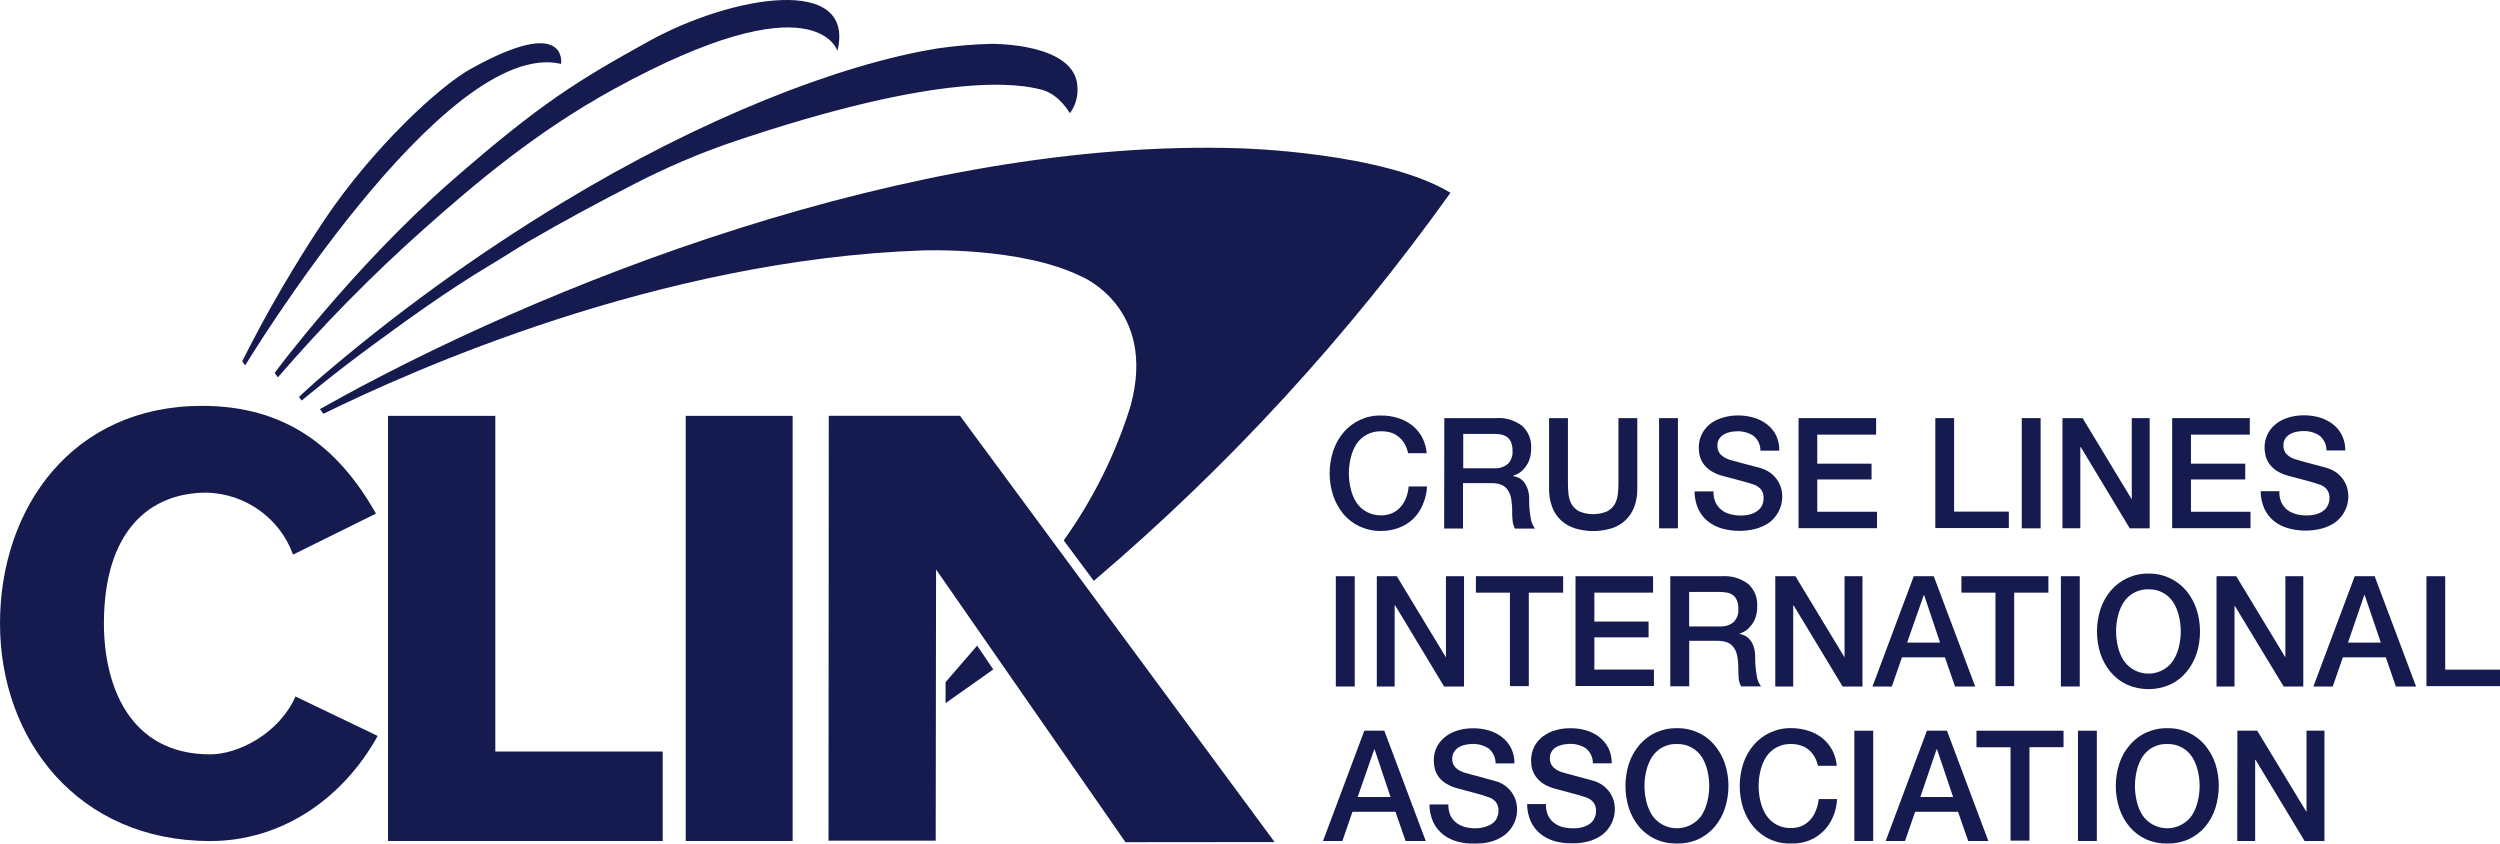
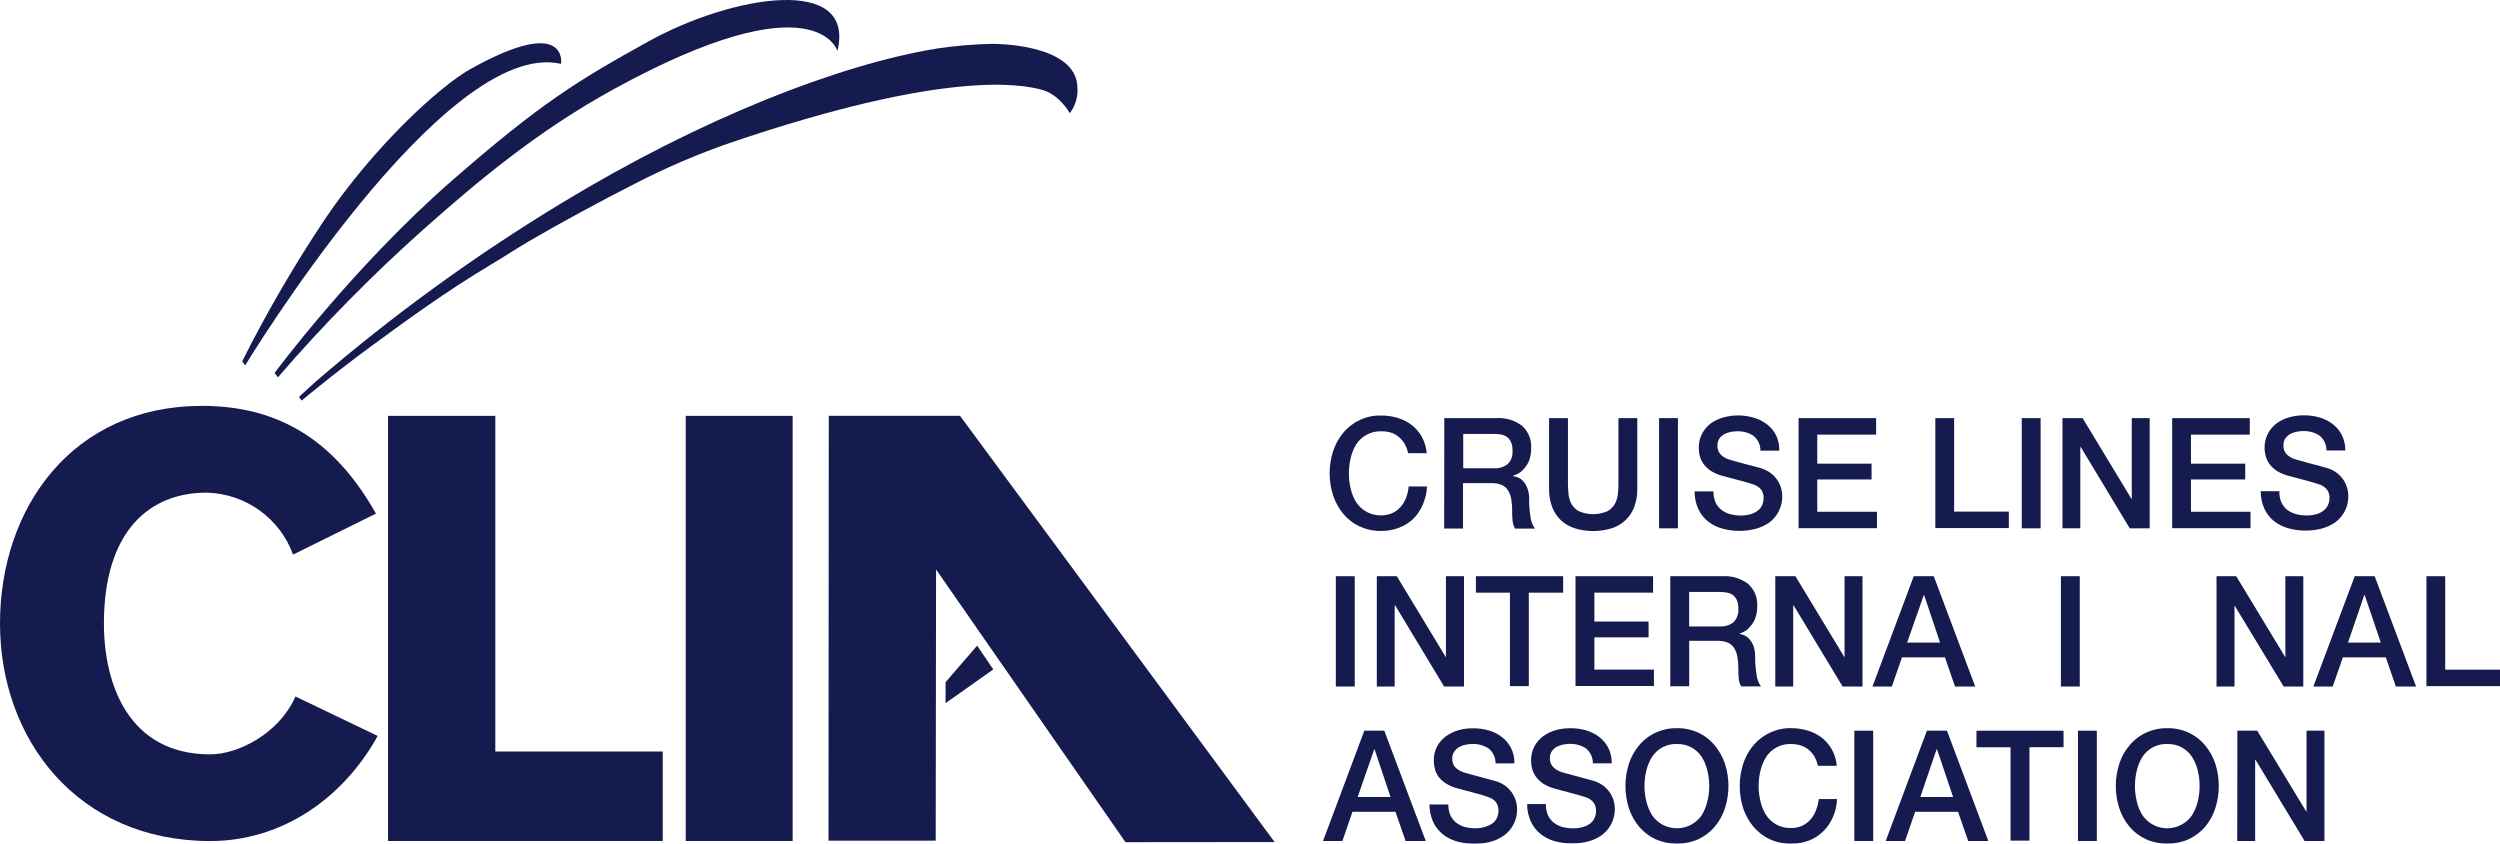
<svg xmlns="http://www.w3.org/2000/svg" width="240px" height="81px" viewBox="0 0 240 81" version="1.1">
  <title>clia-logo@0.5x</title>
  <defs>
    <filter color-interpolation-filters="auto" id="filter-1">
      <feColorMatrix in="SourceGraphic" type="matrix" values="0 0 0 0 1 0 0 0 0 1 0 0 0 0 1 0 0 0 1 0" />
    </filter>
  </defs>
  <g id="Pages" stroke="none" stroke-width="1" fill="none" fill-rule="evenodd">
    <g id="01_Home" transform="translate(-41, -42)">
      <g id="clia-logo" transform="translate(41, 42)" filter="url(#filter-1)">
        <g>
          <path d="M135.191,43.505 C135.115,43.213 135.012,42.927 134.868,42.655 C134.731,42.404 134.553,42.179 134.334,41.989 C134.121,41.799 133.867,41.649 133.6,41.554 C133.278,41.445 132.942,41.397 132.606,41.404 C131.632,41.37 130.727,41.846 130.199,42.655 C129.952,43.057 129.774,43.499 129.671,43.954 C129.431,44.933 129.431,45.947 129.671,46.926 C129.774,47.381 129.952,47.823 130.199,48.218 C130.72,49.027 131.632,49.496 132.606,49.476 C132.969,49.476 133.326,49.401 133.662,49.258 C133.97,49.115 134.238,48.918 134.457,48.666 C134.683,48.408 134.868,48.109 134.985,47.782 C135.122,47.429 135.198,47.075 135.232,46.701 L136.994,46.701 C136.967,47.3 136.829,47.884 136.589,48.442 C136.384,48.945 136.075,49.408 135.684,49.795 C135.287,50.176 134.82,50.468 134.313,50.659 C133.765,50.87 133.182,50.978 132.599,50.972 C131.879,50.985 131.166,50.829 130.521,50.536 C129.918,50.258 129.39,49.85 128.965,49.346 C128.533,48.823 128.204,48.224 127.984,47.578 C127.532,46.185 127.532,44.682 127.984,43.295 C128.197,42.649 128.526,42.05 128.965,41.533 C129.856,40.466 131.186,39.854 132.592,39.888 C133.141,39.888 133.689,39.963 134.224,40.133 C134.711,40.282 135.17,40.527 135.575,40.84 C135.965,41.153 136.288,41.54 136.521,41.975 C136.768,42.451 136.919,42.968 136.967,43.505 L135.17,43.505 L135.17,43.505 L135.191,43.505 Z" id="Path" fill="#151B4E" fill-rule="nonzero" />
          <path d="M138.653,40.14 L143.583,40.14 C144.502,40.065 145.414,40.337 146.141,40.894 C146.723,41.438 147.039,42.213 146.991,43.009 C147.005,43.431 146.929,43.859 146.778,44.26 C146.641,44.559 146.47,44.831 146.243,45.063 C146.086,45.239 145.894,45.389 145.681,45.498 C145.489,45.586 145.352,45.641 145.263,45.675 L145.263,45.709 C145.434,45.729 145.606,45.783 145.764,45.851 C145.955,45.94 146.127,46.069 146.264,46.232 C146.429,46.429 146.559,46.661 146.641,46.912 C146.765,47.252 146.813,47.612 146.799,47.966 C146.792,48.53 146.84,49.102 146.936,49.666 C146.984,50.06 147.128,50.428 147.361,50.747 L145.448,50.747 C145.311,50.523 145.236,50.264 145.208,49.999 C145.181,49.72 145.167,49.455 145.167,49.197 C145.181,48.775 145.146,48.36 145.085,47.946 C145.044,47.633 144.934,47.334 144.762,47.068 C144.618,46.831 144.392,46.647 144.132,46.538 C143.809,46.416 143.46,46.368 143.117,46.382 L140.45,46.382 L140.45,50.74 L138.64,50.74 L138.653,40.14 L138.653,40.14 L138.653,40.14 Z M140.477,44.954 L143.446,44.954 C143.919,44.988 144.392,44.831 144.762,44.532 C145.085,44.192 145.242,43.737 145.201,43.267 C145.215,42.982 145.16,42.703 145.057,42.445 C144.975,42.247 144.845,42.077 144.66,41.948 C144.488,41.826 144.289,41.744 144.077,41.71 C143.864,41.669 143.638,41.656 143.405,41.656 L140.47,41.656 L140.47,44.954 L140.477,44.954 Z" id="Shape" fill="#151B4E" fill-rule="nonzero" />
          <path d="M148.712,40.14 L150.522,40.14 L150.522,46.314 C150.522,46.661 150.536,47.021 150.57,47.388 C150.597,47.735 150.7,48.075 150.858,48.381 C151.029,48.673 151.283,48.918 151.578,49.081 C152.449,49.455 153.436,49.455 154.307,49.081 C154.615,48.911 154.869,48.66 155.034,48.367 C155.191,48.061 155.294,47.721 155.322,47.374 C155.356,47.014 155.376,46.654 155.37,46.293 L155.37,40.14 L157.18,40.14 L157.18,46.919 C157.193,47.524 157.091,48.129 156.878,48.694 C156.693,49.176 156.398,49.612 156.014,49.972 C155.63,50.319 155.178,50.577 154.684,50.727 C153.546,51.067 152.339,51.067 151.214,50.727 C150.714,50.577 150.255,50.312 149.877,49.972 C149.493,49.612 149.199,49.183 149.014,48.694 C148.801,48.129 148.698,47.524 148.712,46.919 L148.712,40.14 L148.712,40.14 Z" id="Path" fill="#151B4E" fill-rule="nonzero" />
          <polygon id="Path" fill="#151B4E" fill-rule="nonzero" points="159.271 40.14 161.081 40.14 161.081 50.72 159.271 50.72" />
          <path d="M164.496,47.191 C164.482,47.558 164.557,47.918 164.701,48.252 C164.832,48.53 165.024,48.768 165.27,48.959 C165.51,49.142 165.792,49.278 166.1,49.36 C166.429,49.448 166.772,49.496 167.115,49.489 C167.458,49.496 167.8,49.448 168.123,49.346 C168.37,49.265 168.596,49.149 168.802,48.972 C168.973,48.836 169.103,48.653 169.185,48.449 C169.261,48.265 169.302,48.068 169.302,47.864 C169.329,47.538 169.233,47.218 169.042,46.967 C168.884,46.79 168.678,46.647 168.459,46.552 C168.034,46.409 167.615,46.273 167.17,46.164 C166.69,46.042 166.086,45.885 165.373,45.688 C164.982,45.586 164.612,45.43 164.269,45.219 C163.995,45.049 163.762,44.825 163.563,44.573 C163.399,44.349 163.268,44.09 163.193,43.818 C163.117,43.546 163.083,43.274 163.083,42.995 C163.076,42.513 163.186,42.037 163.412,41.608 C163.618,41.221 163.913,40.887 164.269,40.622 C164.64,40.364 165.044,40.18 165.49,40.065 C165.929,39.942 166.402,39.881 166.854,39.881 C167.375,39.881 167.883,39.956 168.383,40.099 C168.843,40.235 169.268,40.452 169.645,40.745 C170.008,41.03 170.303,41.391 170.509,41.799 C170.721,42.261 170.831,42.764 170.811,43.267 L169,43.267 C169.014,42.703 168.76,42.173 168.315,41.826 C167.862,41.533 167.314,41.384 166.765,41.404 C166.546,41.404 166.333,41.425 166.114,41.472 C165.894,41.52 165.696,41.588 165.51,41.697 C165.325,41.799 165.161,41.948 165.051,42.118 C164.921,42.315 164.866,42.547 164.873,42.785 C164.859,43.111 164.982,43.437 165.216,43.669 C165.469,43.893 165.771,44.063 166.107,44.151 L166.546,44.274 L167.437,44.519 L168.404,44.77 L169.076,44.954 C169.391,45.056 169.693,45.205 169.96,45.396 C170.207,45.573 170.413,45.797 170.591,46.042 C170.756,46.28 170.886,46.538 170.975,46.817 C171.338,48.075 170.865,49.428 169.809,50.196 C169.405,50.462 168.966,50.659 168.493,50.781 C168.006,50.904 167.492,50.965 166.985,50.965 C166.422,50.965 165.867,50.89 165.325,50.74 C164.832,50.604 164.372,50.373 163.975,50.06 C163.57,49.741 163.261,49.34 163.042,48.877 C162.802,48.347 162.672,47.762 162.679,47.177 L164.475,47.177 L164.475,47.177 L164.496,47.191 Z" id="Path" fill="#151B4E" fill-rule="nonzero" />
          <polygon id="Path" fill="#151B4E" fill-rule="nonzero" points="172.662 40.14 180.108 40.14 180.108 41.724 174.458 41.724 174.458 44.512 179.669 44.512 179.669 46.028 174.458 46.028 174.458 49.129 180.19 49.129 180.19 50.706 172.662 50.706 172.662 40.153 172.662 40.14" />
          <polygon id="Path" fill="#151B4E" fill-rule="nonzero" points="185.785 40.14 187.595 40.14 187.595 49.115 192.847 49.115 192.847 50.693 185.792 50.693 185.792 40.14" />
          <polygon id="Path" fill="#151B4E" fill-rule="nonzero" points="194.075 40.14 195.899 40.14 195.899 50.72 194.089 50.72 194.089 40.14 194.089 40.14" />
          <polygon id="Path" fill="#151B4E" fill-rule="nonzero" points="198.024 40.14 199.93 40.14 204.648 47.939 204.648 47.939 204.648 40.14 206.369 40.14 206.369 50.72 204.456 50.72 199.759 42.927 199.711 42.927 199.711 50.713 197.997 50.713 197.997 40.16" />
          <polygon id="Path" fill="#151B4E" fill-rule="nonzero" points="208.528 40.14 215.981 40.14 215.981 41.724 210.332 41.724 210.332 44.512 215.543 44.512 215.543 46.028 210.332 46.028 210.332 49.129 216.05 49.129 216.05 50.706 208.528 50.706 208.528 40.153 208.528 40.14" />
          <path d="M218.82,47.191 C218.806,47.558 218.875,47.912 219.019,48.245 C219.156,48.524 219.341,48.762 219.581,48.952 C219.835,49.136 220.116,49.272 220.411,49.353 C220.747,49.442 221.096,49.489 221.432,49.482 C221.775,49.489 222.125,49.442 222.44,49.34 C222.694,49.258 222.92,49.142 223.126,48.966 C223.291,48.83 223.421,48.646 223.503,48.442 C223.585,48.258 223.627,48.061 223.627,47.857 C223.654,47.531 223.558,47.211 223.359,46.96 C223.201,46.783 222.996,46.64 222.769,46.545 C222.351,46.402 221.926,46.266 221.494,46.157 C221.014,46.035 220.411,45.879 219.698,45.681 C219.3,45.579 218.93,45.423 218.587,45.212 C218.32,45.042 218.08,44.818 217.881,44.566 C217.716,44.342 217.593,44.083 217.51,43.811 C217.442,43.539 217.401,43.267 217.401,42.989 C217.387,42.506 217.504,42.03 217.73,41.601 C217.936,41.214 218.23,40.881 218.594,40.615 C218.957,40.357 219.369,40.167 219.807,40.051 C220.253,39.929 220.713,39.868 221.179,39.868 C221.693,39.868 222.207,39.936 222.708,40.085 C223.16,40.221 223.592,40.439 223.969,40.731 C224.333,41.017 224.628,41.377 224.826,41.785 C225.046,42.241 225.162,42.744 225.149,43.247 L223.339,43.247 C223.352,42.689 223.099,42.152 222.653,41.805 C222.2,41.513 221.652,41.363 221.103,41.384 C220.884,41.384 220.671,41.404 220.452,41.452 C220.233,41.499 220.034,41.567 219.842,41.676 C219.663,41.778 219.499,41.928 219.389,42.098 C219.259,42.295 219.197,42.526 219.211,42.764 C219.19,43.091 219.321,43.41 219.547,43.641 C219.801,43.873 220.109,44.036 220.445,44.117 L220.898,44.253 L221.782,44.491 L222.749,44.75 L223.421,44.933 C223.743,45.035 224.038,45.178 224.305,45.375 C224.545,45.545 224.758,45.777 224.936,46.015 C225.101,46.253 225.231,46.518 225.313,46.797 C225.684,48.048 225.217,49.401 224.148,50.169 C223.75,50.441 223.304,50.638 222.838,50.754 C222.344,50.876 221.837,50.938 221.336,50.938 C220.774,50.938 220.212,50.863 219.677,50.713 C219.183,50.577 218.717,50.353 218.313,50.033 C217.922,49.714 217.6,49.319 217.387,48.857 C217.147,48.32 217.024,47.742 217.024,47.157 L218.834,47.157 L218.82,47.191 Z" id="Path" fill="#151B4E" fill-rule="nonzero" />
          <polygon id="Path" fill="#151B4E" fill-rule="nonzero" points="128.238 55.317 130.055 55.317 130.055 65.904 128.238 65.904" />
          <polygon id="Path" fill="#151B4E" fill-rule="nonzero" points="132.16 55.317 134.094 55.317 138.811 63.109 138.811 63.109 138.811 55.317 140.546 55.317 140.546 65.904 138.633 65.904 133.936 58.118 133.888 58.118 133.888 65.904 132.174 65.904 132.174 55.317 132.174 55.317" />
          <polygon id="Path" fill="#151B4E" fill-rule="nonzero" points="141.691 55.317 150.063 55.317 150.063 56.894 146.765 56.894 146.765 65.87 144.954 65.87 144.954 56.894 141.684 56.894 141.691 55.317" />
          <polygon id="Path" fill="#151B4E" fill-rule="nonzero" points="151.249 55.317 158.695 55.317 158.695 56.894 153.059 56.894 153.059 59.669 158.263 59.669 158.263 61.185 153.059 61.185 153.059 64.279 158.777 64.279 158.777 65.856 151.249 65.856" />
          <path d="M160.354,55.317 L165.284,55.317 C166.203,55.249 167.115,55.514 167.842,56.071 C168.431,56.615 168.74,57.384 168.692,58.186 C168.706,58.608 168.63,59.036 168.472,59.437 C168.349,59.73 168.164,60.008 167.944,60.233 C167.787,60.416 167.588,60.566 167.375,60.668 C167.19,60.763 167.053,60.818 166.964,60.852 L166.964,60.852 C167.135,60.879 167.307,60.926 167.465,60.994 C167.65,61.09 167.828,61.212 167.958,61.375 C168.13,61.572 168.26,61.804 168.349,62.055 C168.459,62.395 168.507,62.756 168.493,63.109 C168.493,63.68 168.541,64.245 168.637,64.809 C168.678,65.204 168.822,65.578 169.062,65.897 L167.156,65.897 C167.019,65.659 166.943,65.408 166.916,65.142 C166.895,64.864 166.882,64.598 166.882,64.34 C166.889,63.918 166.861,63.504 166.793,63.082 C166.751,62.776 166.649,62.477 166.47,62.205 C166.326,61.974 166.107,61.79 165.846,61.681 C165.517,61.559 165.168,61.511 164.825,61.518 L162.164,61.518 L162.164,65.884 L160.347,65.884 L160.347,55.317 L160.354,55.317 L160.354,55.317 Z M162.158,60.138 L165.126,60.138 C165.6,60.165 166.073,60.015 166.436,59.716 C166.758,59.369 166.916,58.921 166.882,58.445 C166.895,58.166 166.841,57.88 166.738,57.622 C166.662,57.425 166.518,57.255 166.347,57.119 C166.175,56.996 165.977,56.921 165.764,56.887 C165.545,56.847 165.325,56.826 165.092,56.826 L162.158,56.826 L162.158,60.144 L162.158,60.144 L162.158,60.138 Z" id="Shape" fill="#151B4E" fill-rule="nonzero" />
          <polygon id="Path" fill="#151B4E" fill-rule="nonzero" points="170.454 55.317 172.36 55.317 177.077 63.109 177.077 63.109 177.077 55.317 178.798 55.317 178.798 65.904 176.892 65.904 172.189 58.118 172.148 58.118 172.148 65.904 170.427 65.904 170.427 55.317" />
          <path d="M183.721,55.317 L185.641,55.317 L189.618,65.904 L187.684,65.904 L186.711,63.102 L182.59,63.102 L181.616,65.904 L179.758,65.904 L183.721,55.317 Z M183.084,61.688 L186.245,61.688 L184.722,57.139 L184.681,57.139 L183.084,61.688 Z" id="Shape" fill="#151B4E" fill-rule="nonzero" />
-           <polygon id="Path" fill="#151B4E" fill-rule="nonzero" points="188.295 55.317 196.646 55.317 196.646 56.894 193.362 56.894 193.362 65.87 191.565 65.87 191.565 56.894 188.295 56.894 188.295 55.317" />
          <polygon id="Path" fill="#151B4E" fill-rule="nonzero" points="197.846 55.317 199.656 55.317 199.656 65.904 197.846 65.904" />
-           <path d="M206.259,55.065 C207.658,55.038 208.988,55.65 209.886,56.711 C210.311,57.234 210.647,57.833 210.866,58.479 C211.312,59.872 211.312,61.375 210.866,62.769 C210.654,63.408 210.318,64.007 209.886,64.524 C209.461,65.027 208.933,65.442 208.33,65.72 C207.006,66.305 205.498,66.305 204.181,65.72 C203.578,65.442 203.057,65.027 202.625,64.524 C202.193,64.007 201.864,63.408 201.644,62.769 C201.199,61.375 201.199,59.872 201.644,58.479 C201.857,57.833 202.186,57.234 202.625,56.711 C203.53,55.65 204.86,55.038 206.259,55.065 Z M206.259,56.575 C205.292,56.547 204.38,57.023 203.859,57.833 C203.605,58.234 203.434,58.676 203.324,59.125 C203.084,60.104 203.084,61.117 203.324,62.096 C203.434,62.552 203.605,62.994 203.859,63.388 C204.73,64.7 206.513,65.061 207.829,64.197 C208.158,63.986 208.432,63.714 208.638,63.388 C208.892,62.987 209.07,62.552 209.173,62.096 C209.413,61.117 209.413,60.104 209.173,59.125 C209.07,58.676 208.892,58.234 208.638,57.833 C208.131,57.03 207.226,56.547 206.259,56.575 L206.259,56.575 L206.259,56.575 Z" id="Shape" fill="#151B4E" fill-rule="nonzero" />
          <polygon id="Path" fill="#151B4E" fill-rule="nonzero" points="212.779 55.317 214.679 55.317 219.396 63.109 219.396 63.109 219.396 55.317 221.117 55.317 221.117 65.904 219.231 65.904 214.514 58.118 214.514 58.118 214.514 65.904 212.786 65.904 212.786 55.317 212.786 55.317" />
          <path d="M226.054,55.317 L227.967,55.317 L231.944,65.904 L230.003,65.904 L229.036,63.102 L224.916,63.102 L223.942,65.904 L222.084,65.904 L226.054,55.317 Z M225.409,61.688 L228.556,61.688 L227.014,57.139 L226.966,57.139 L225.409,61.688 Z" id="Shape" fill="#151B4E" fill-rule="nonzero" />
          <polygon id="Path" fill="#151B4E" fill-rule="nonzero" points="232.931 55.317 234.741 55.317 234.741 64.286 240 64.286 240 65.87 232.938 65.87 232.938 55.317" />
          <path d="M130.974,70.147 L132.894,70.147 L136.871,80.734 L134.937,80.734 L133.963,77.933 L129.836,77.933 L128.869,80.734 L127.011,80.734 L130.974,70.147 Z M130.336,76.512 L133.49,76.512 L131.968,71.956 L131.92,71.956 L130.336,76.512 Z" id="Shape" fill="#151B4E" fill-rule="nonzero" />
          <path d="M139.044,77.226 C139.03,77.593 139.099,77.953 139.243,78.286 C139.373,78.558 139.565,78.796 139.805,78.987 C140.059,79.17 140.34,79.313 140.635,79.395 C140.971,79.476 141.32,79.524 141.656,79.517 C141.999,79.517 142.349,79.456 142.664,79.347 C142.918,79.265 143.144,79.15 143.35,78.987 C143.521,78.844 143.652,78.66 143.734,78.456 C143.809,78.273 143.851,78.069 143.851,77.872 C143.878,77.552 143.782,77.226 143.583,76.967 C143.425,76.797 143.22,76.648 143,76.566 C142.575,76.41 142.157,76.274 141.718,76.165 C141.252,76.042 140.655,75.886 139.942,75.689 C139.545,75.594 139.174,75.437 138.838,75.226 C138.557,75.063 138.317,74.846 138.118,74.594 C137.961,74.37 137.824,74.111 137.755,73.846 C137.68,73.574 137.645,73.302 137.645,73.023 C137.632,72.547 137.741,72.065 137.968,71.636 C138.18,71.255 138.475,70.929 138.832,70.664 C139.202,70.405 139.606,70.208 140.045,70.093 C140.491,69.963 140.957,69.916 141.416,69.916 C141.931,69.909 142.445,69.984 142.945,70.127 C143.405,70.263 143.83,70.48 144.207,70.773 C144.564,71.058 144.858,71.419 145.071,71.827 C145.284,72.275 145.4,72.785 145.386,73.288 L143.576,73.288 C143.583,72.731 143.336,72.194 142.891,71.84 C142.431,71.548 141.89,71.405 141.341,71.419 C141.128,71.425 140.909,71.446 140.69,71.493 C140.477,71.534 140.265,71.609 140.079,71.711 C139.901,71.82 139.743,71.963 139.627,72.133 C139.483,72.33 139.407,72.574 139.414,72.826 C139.394,73.159 139.524,73.479 139.75,73.71 C140.004,73.934 140.313,74.104 140.642,74.186 L141.101,74.315 L141.986,74.553 L142.952,74.818 L143.624,75.002 C143.947,75.097 144.241,75.247 144.509,75.437 C144.749,75.621 144.961,75.838 145.14,76.083 C145.297,76.321 145.434,76.58 145.517,76.858 C145.887,78.116 145.421,79.463 144.351,80.231 C143.947,80.51 143.508,80.707 143.041,80.823 C142.548,80.952 142.04,81.006 141.533,80.999 C140.971,81.006 140.415,80.931 139.874,80.782 C139.387,80.646 138.914,80.415 138.516,80.095 C138.125,79.782 137.803,79.381 137.59,78.926 C137.351,78.388 137.227,77.81 137.227,77.226 L139.037,77.226 L139.037,77.253 L139.044,77.226 Z" id="Path" fill="#151B4E" fill-rule="nonzero" />
          <path d="M148.41,77.226 C148.396,77.593 148.472,77.953 148.616,78.286 C148.746,78.558 148.931,78.796 149.178,78.987 C149.425,79.177 149.706,79.313 150.008,79.395 C150.344,79.476 150.687,79.524 151.029,79.517 C151.365,79.531 151.715,79.476 152.03,79.374 C152.284,79.299 152.51,79.177 152.716,79.007 C152.887,78.864 153.018,78.688 153.093,78.484 C153.175,78.293 153.217,78.096 153.217,77.892 C153.244,77.572 153.148,77.253 152.949,77.001 C152.791,76.818 152.586,76.682 152.366,76.586 C151.941,76.437 151.523,76.308 151.084,76.199 C150.604,76.07 150.001,75.913 149.288,75.716 C148.89,75.614 148.527,75.458 148.177,75.247 C147.903,75.077 147.663,74.846 147.464,74.587 C147.299,74.363 147.169,74.104 147.094,73.839 C147.018,73.567 146.984,73.295 146.984,73.016 C146.977,72.541 147.087,72.058 147.313,71.629 C147.519,71.249 147.814,70.922 148.17,70.657 C148.54,70.399 148.945,70.201 149.391,70.086 C149.829,69.957 150.303,69.909 150.755,69.909 C151.276,69.902 151.784,69.977 152.284,70.12 C152.743,70.256 153.169,70.473 153.546,70.766 C153.909,71.051 154.204,71.412 154.41,71.82 C154.629,72.269 154.739,72.778 154.725,73.282 L152.915,73.282 C152.929,72.724 152.675,72.187 152.236,71.833 C151.777,71.541 151.235,71.398 150.687,71.412 C150.467,71.419 150.248,71.439 150.028,71.487 C149.823,71.527 149.61,71.602 149.425,71.704 C149.24,71.806 149.082,71.956 148.972,72.126 C148.842,72.323 148.787,72.547 148.787,72.792 C148.774,73.125 148.897,73.445 149.137,73.676 C149.391,73.9 149.692,74.07 150.021,74.152 L150.474,74.281 L151.365,74.519 L152.332,74.784 L153.004,74.968 C153.319,75.063 153.621,75.213 153.889,75.403 C154.135,75.587 154.341,75.804 154.519,76.049 C154.684,76.287 154.814,76.546 154.903,76.824 C155.267,78.089 154.794,79.429 153.738,80.197 C153.333,80.476 152.887,80.673 152.421,80.789 C151.934,80.918 151.42,80.972 150.913,80.965 C150.351,80.972 149.795,80.897 149.253,80.755 C148.76,80.612 148.3,80.381 147.903,80.068 C147.498,79.748 147.19,79.347 146.97,78.892 C146.73,78.354 146.6,77.776 146.607,77.192 L148.424,77.192 L148.424,77.219 L148.41,77.219 L148.41,77.226 Z" id="Path" fill="#151B4E" fill-rule="nonzero" />
          <path d="M160.985,69.909 C162.391,69.875 163.721,70.48 164.612,71.555 C165.044,72.071 165.373,72.67 165.593,73.309 C166.045,74.703 166.045,76.206 165.593,77.6 C165.38,78.246 165.051,78.844 164.612,79.367 C164.187,79.871 163.659,80.272 163.056,80.557 C161.739,81.142 160.231,81.142 158.908,80.557 C158.311,80.272 157.783,79.871 157.351,79.367 C156.926,78.844 156.59,78.246 156.377,77.6 C155.932,76.206 155.932,74.703 156.377,73.309 C156.583,72.67 156.919,72.071 157.351,71.555 C158.249,70.48 159.586,69.875 160.985,69.909 Z M160.985,71.425 C160.018,71.385 159.113,71.861 158.585,72.676 C158.338,73.078 158.16,73.513 158.05,73.968 C157.81,74.948 157.81,75.961 158.05,76.94 C158.16,77.396 158.338,77.838 158.585,78.239 C159.456,79.544 161.239,79.911 162.562,79.041 C162.884,78.837 163.165,78.558 163.378,78.239 C163.618,77.831 163.803,77.396 163.906,76.94 C164.146,75.961 164.146,74.948 163.906,73.968 C163.803,73.513 163.618,73.071 163.378,72.676 C162.857,71.867 161.945,71.398 160.985,71.425 L160.985,71.425 L160.985,71.425 Z" id="Shape" fill="#151B4E" fill-rule="nonzero" />
          <path d="M174.534,73.533 C174.465,73.241 174.362,72.962 174.218,72.69 C174.081,72.439 173.903,72.214 173.69,72.024 C173.471,71.833 173.217,71.684 172.943,71.589 C172.621,71.473 172.278,71.425 171.942,71.425 C170.975,71.391 170.07,71.867 169.542,72.676 C169.288,73.084 169.117,73.52 169.007,73.975 C168.767,74.954 168.767,75.968 169.007,76.94 C169.117,77.402 169.288,77.844 169.542,78.239 C170.063,79.048 170.975,79.524 171.942,79.49 C172.305,79.503 172.669,79.422 173.005,79.279 C173.306,79.136 173.574,78.932 173.8,78.688 C174.026,78.429 174.204,78.13 174.328,77.804 C174.472,77.45 174.554,77.09 174.602,76.709 L176.357,76.709 C176.33,77.307 176.2,77.899 175.96,78.443 C175.74,78.946 175.432,79.415 175.041,79.796 C174.65,80.177 174.184,80.489 173.677,80.687 C173.135,80.897 172.552,80.999 171.962,80.993 C171.249,81.006 170.536,80.857 169.885,80.557 C169.281,80.279 168.76,79.864 168.328,79.361 C167.896,78.844 167.567,78.246 167.348,77.6 C166.902,76.212 166.902,74.71 167.348,73.316 C167.56,72.67 167.89,72.071 168.328,71.548 C169.227,70.487 170.557,69.875 171.956,69.902 C172.504,69.902 173.059,69.984 173.587,70.147 C174.074,70.297 174.54,70.541 174.938,70.854 C175.329,71.174 175.651,71.561 175.884,71.99 C176.131,72.459 176.289,72.982 176.33,73.52 L174.52,73.52 L174.52,73.52 L174.52,73.533 L174.534,73.533 Z" id="Path" fill="#151B4E" fill-rule="nonzero" />
          <polygon id="Path" fill="#151B4E" fill-rule="nonzero" points="178.017 70.147 179.827 70.147 179.827 80.734 178.017 80.734" />
          <path d="M184.983,70.147 L186.91,70.147 L190.88,80.734 L188.946,80.734 L187.972,77.933 L183.852,77.933 L182.885,80.734 L181.027,80.734 L184.983,70.147 Z M184.352,76.512 L187.499,76.512 L185.957,71.942 L185.909,71.942 L184.352,76.512 Z" id="Shape" fill="#151B4E" fill-rule="nonzero" />
          <polygon id="Path" fill="#151B4E" fill-rule="nonzero" points="189.741 70.147 198.1 70.147 198.1 71.731 194.829 71.731 194.829 80.7 193.012 80.7 193.012 71.738 189.741 71.738 189.741 70.147" />
          <polygon id="Path" fill="#151B4E" fill-rule="nonzero" points="199.485 70.147 201.295 70.147 201.295 80.734 199.485 80.734" />
          <path d="M208.069,69.909 C209.461,69.875 210.798,70.48 211.696,71.555 C212.121,72.071 212.457,72.67 212.67,73.309 C213.115,74.703 213.115,76.206 212.67,77.6 C212.464,78.246 212.128,78.844 211.696,79.367 C211.271,79.871 210.729,80.272 210.133,80.557 C208.816,81.142 207.301,81.142 205.991,80.557 C205.388,80.272 204.86,79.871 204.435,79.367 C203.996,78.844 203.667,78.246 203.455,77.6 C203.002,76.206 203.002,74.703 203.455,73.309 C203.66,72.67 203.989,72.071 204.435,71.555 C205.326,70.48 206.663,69.875 208.069,69.909 Z M208.069,71.425 C207.095,71.385 206.183,71.861 205.662,72.676 C205.416,73.078 205.23,73.513 205.134,73.968 C204.894,74.948 204.894,75.961 205.134,76.94 C205.23,77.396 205.416,77.838 205.662,78.239 C206.533,79.544 208.316,79.911 209.632,79.041 C209.961,78.837 210.236,78.558 210.448,78.239 C210.702,77.831 210.873,77.396 210.983,76.94 C211.223,75.961 211.223,74.948 210.983,73.968 C210.873,73.513 210.702,73.071 210.448,72.676 C209.927,71.867 209.022,71.398 208.069,71.425 L208.069,71.425 L208.069,71.425 Z" id="Shape" fill="#151B4E" fill-rule="nonzero" />
          <polygon id="Path" fill="#151B4E" fill-rule="nonzero" points="214.788 70.147 216.695 70.147 221.426 77.953 221.426 77.953 221.426 70.147 223.147 70.147 223.147 80.734 221.24 80.734 216.537 72.948 216.496 72.948 216.496 80.734 214.775 80.734 214.788 70.147" />
          <polygon id="Path" fill="#151B4E" fill-rule="nonzero" points="65.83 39.922 76.094 39.922 76.094 80.734 65.83 80.734" />
          <polygon id="Path" fill="#151B4E" fill-rule="nonzero" points="37.252 39.922 47.55 39.922 47.55 72.146 63.622 72.146 63.622 80.734 37.252 80.734" />
          <path d="M28.132,53.243 C26.871,49.748 23.573,47.388 19.836,47.293 C14.344,47.293 9.976,50.985 9.976,59.859 C9.976,65.666 12.328,72.418 20.179,72.418 C22.873,72.418 26.795,70.419 28.366,66.863 L36.257,70.65 C32.836,76.818 26.898,80.741 20.179,80.741 C7.446,80.734 0,70.977 0,59.859 C0,48.741 6.953,38.963 19.39,38.963 C27.234,38.963 32.39,42.744 36.093,49.306 L28.132,53.243 Z" id="Path" fill="#151B4E" fill-rule="nonzero" />
          <polygon id="Path" fill="#151B4E" fill-rule="nonzero" points="93.805 61.98 95.354 64.265 90.774 67.502 90.774 65.489" />
          <polygon id="Path" fill="#151B4E" fill-rule="nonzero" points="92.159 39.915 79.563 39.915 79.536 80.707 89.828 80.707 89.862 54.671 108.046 80.85 122.362 80.836" />
-           <path d="M105.008,55.765 L105.063,55.711 C117.953,44.75 129.424,32.252 139.243,18.509 C132.805,14.593 119.112,14.239 119.112,14.239 C87.544,13.185 51.719,27.431 30.711,39.276 L31.046,39.725 C39.521,35.563 63.259,24.922 88.518,24.044 C88.518,24.044 97.973,23.65 103.836,26.554 C103.836,26.554 111.104,29.525 108.539,38.956 C107.113,43.553 104.953,47.898 102.156,51.828 L102.122,51.883 L105.008,55.765 Z" id="Path" fill="#151B4E" fill-rule="nonzero" />
          <path d="M28.962,38.453 L28.702,38.106 C28.702,38.106 29.428,37.413 30.368,36.583 C37.711,30.259 45.576,24.548 53.879,19.516 C67.29,11.37 80.585,6.175 89.992,4.651 C91.706,4.4 93.434,4.25 95.169,4.209 C95.169,4.209 103.445,4.087 103.438,8.487 C103.479,9.343 103.219,10.186 102.704,10.866 C102.704,10.866 101.71,9.064 100.01,8.616 C98.014,8.085 90.801,6.671 70.04,13.729 C66.954,14.804 63.944,16.095 61.044,17.585 C57.622,19.332 54.098,21.223 50.711,23.201 C49.525,23.895 48.359,24.67 47.214,25.35 C42.799,27.981 38.918,30.837 35.949,33.007 C32.171,35.76 28.962,38.453 28.962,38.453 Z" id="Path" fill="#151B4E" fill-rule="nonzero" />
          <path d="M80.393,4.889 C80.393,4.889 78.37,-2.121 58.877,8.582 C51.472,12.655 45.685,17.551 40.632,22.038 C35.675,26.458 31.012,31.198 26.679,36.223 L26.363,35.801 C26.363,35.801 33.81,25.738 43.224,17.483 C52,9.806 55.566,7.684 62.258,3.971 C70.307,-0.476 82.176,-2.454 80.393,4.889 Z" id="Path" fill="#151B4E" fill-rule="nonzero" />
          <path d="M53.865,6.134 C42.661,3.529 23.539,35.074 23.539,35.074 L23.251,34.686 C25.602,30.001 28.242,25.466 31.149,21.1 C35.805,14.178 42.168,8.276 45.233,6.589 C54.599,1.388 53.865,6.134 53.865,6.134 Z" id="Path" fill="#151B4E" fill-rule="nonzero" />
        </g>
      </g>
    </g>
  </g>
</svg>